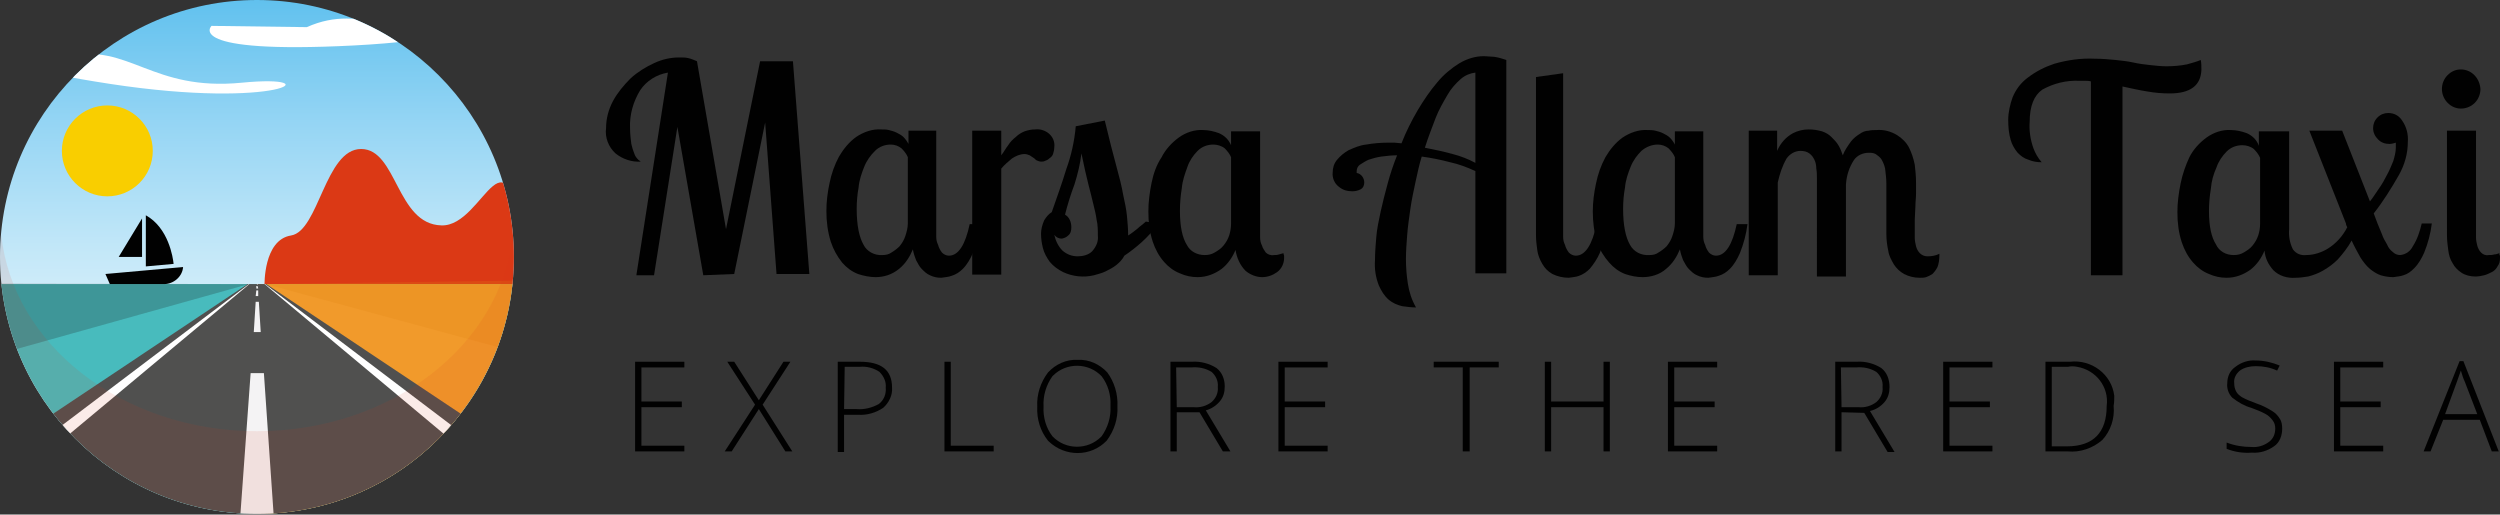
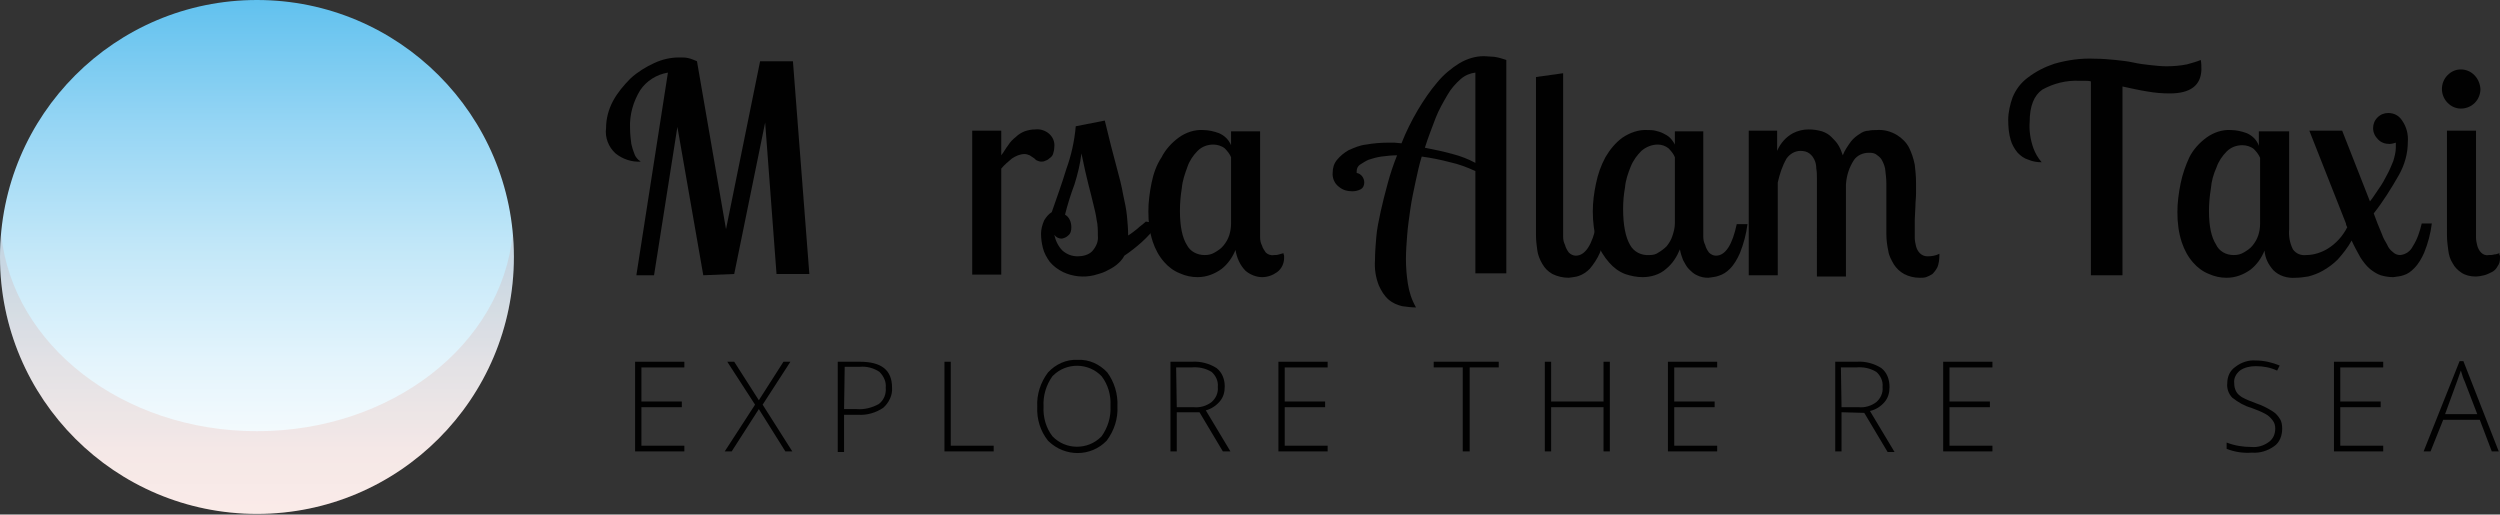
<svg xmlns="http://www.w3.org/2000/svg" xmlns:xlink="http://www.w3.org/1999/xlink" version="1.1" id="Layer_1" x="0px" y="0px" viewBox="0 0 396 81.5" style="enable-background:new 0 0 396 81.5;" xml:space="preserve">
  <rect x="0" y="0" width="396" height="81.5" fill="#333333" stroke="none" />
  <style type="text/css">
	.st0{fill:#010101;}
	.st1{fill:url(#SVGID_1_);}
	.st2{clip-path:url(#SVGID_3_);}
	.st3{fill:#F9CE00;}
	.st4{fill:#DB3915;}
	.st5{fill:#48BBBD;}
	.st6{fill:#F19A2B;}
	.st7{fill:#50504F;}
	.st8{fill:#FFFFFF;}
	.st9{fill:#F4F3F4;}
	.st10{opacity:0.23;fill:#E08613;enable-background:new    ;}
	.st11{opacity:0.23;fill:#1D1D1B;enable-background:new    ;}
	.st12{opacity:0.1;fill:#DB3915;enable-background:new    ;}
</style>
  <title>logo</title>
  <g>
    <g id="Layer_2_1_">
      <g id="Layer_1-2">
        <path class="st0" d="M111.4,43.6l-4.1-23.5l-3.7,23.5h-2.8l5-32.1c-1.8,0.3-3.4,1.3-4.4,2.8c-1.1,1.8-1.7,3.9-1.6,6     c0,0.9,0.1,1.7,0.2,2.5c0.1,0.5,0.3,1.1,0.5,1.6c0.1,0.3,0.3,0.6,0.6,0.9c0.1,0.1,0.3,0.2,0.4,0.3c-1.4,0.1-2.9-0.4-4-1.3     c-1.1-1-1.7-2.5-1.5-4c0-1.5,0.4-3,1.1-4.3c0.7-1.3,1.7-2.5,2.8-3.6c1.1-1,2.4-1.8,3.7-2.4c1.3-0.6,2.6-0.9,4-0.9     c0.5,0,1,0,1.4,0.1c0.5,0.1,0.9,0.3,1.4,0.5l4.6,26.6l5.4-26.6h5.2l2.6,33.7H123l-1.8-24l-4.9,24L111.4,43.6z" />
-         <path class="st0" d="M148.3,20.7v15.6c0,0.3,0,0.7,0,1.2c0,0.5,0.1,0.9,0.3,1.3c0.1,0.4,0.3,0.8,0.6,1.2c0.3,0.3,0.7,0.5,1.1,0.5     c1.5,0,2.6-1.7,3.3-5h1.7c-0.2,1.6-0.6,3.1-1.2,4.6c-0.4,0.9-0.9,1.8-1.6,2.5c-0.5,0.5-1.1,0.9-1.8,1.1c-0.5,0.2-1.1,0.2-1.6,0.3     c-0.6,0-1.2-0.1-1.8-0.4c-0.5-0.2-0.9-0.6-1.3-1c-0.4-0.4-0.6-0.9-0.9-1.4c-0.2-0.5-0.4-1.1-0.5-1.7c-0.5,1.2-1.2,2.3-2.2,3.1     c-1.1,0.9-2.4,1.3-3.7,1.3c-0.9,0-1.9-0.2-2.8-0.5c-1-0.4-1.8-1-2.5-1.8c-0.8-1-1.4-2.1-1.8-3.3c-0.5-1.6-0.7-3.2-0.7-4.9     c0-1.5,0.2-3,0.5-4.4c0.3-1.5,0.8-2.9,1.5-4.2c0.7-1.2,1.6-2.3,2.7-3.1c1.2-0.8,2.6-1.3,4-1.2c0.4,0,0.8,0,1.2,0.1     c0.4,0.1,0.8,0.2,1.2,0.4c0.4,0.2,0.8,0.4,1.1,0.7c0.3,0.3,0.6,0.7,0.8,1.1v-2.1H148.3z M139.8,40.4c0.5,0,1-0.1,1.4-0.4     c0.5-0.3,0.9-0.6,1.3-1c0.4-0.5,0.7-1,0.9-1.6c0.2-0.6,0.4-1.3,0.4-2V24.9c-0.2-0.5-0.6-1-1-1.4c-0.5-0.4-1.1-0.6-1.7-0.6     c-0.9,0-1.8,0.3-2.5,1c-0.7,0.7-1.3,1.5-1.7,2.5c-0.4,1-0.8,2.1-0.9,3.3c-0.2,1.1-0.3,2.2-0.3,3.4c0,2.6,0.4,4.5,1.1,5.7     C137.3,39.8,138.5,40.5,139.8,40.4z" />
        <path class="st0" d="M158.6,20.7v3.9c0.4-0.5,0.7-1.1,1.1-1.6c0.3-0.5,0.7-0.9,1.2-1.3c0.4-0.4,0.9-0.7,1.4-0.9     c0.6-0.2,1.1-0.3,1.7-0.3c0.8-0.1,1.7,0.2,2.3,0.8c0.5,0.5,0.8,1.2,0.7,2c0,0.4-0.1,0.8-0.2,1.1c-0.1,0.3-0.3,0.5-0.6,0.7     c-0.2,0.2-0.4,0.3-0.7,0.4c-0.2,0.1-0.4,0.1-0.6,0.1c-0.2,0-0.5-0.1-0.7-0.2c-0.2-0.1-0.3-0.3-0.5-0.4c-0.2-0.1-0.4-0.3-0.6-0.4     c-0.3-0.1-0.5-0.2-0.8-0.2c-0.7,0-1.4,0.3-2,0.7c-0.6,0.5-1.2,1-1.7,1.6v16.8H154V20.7H158.6z" />
        <path class="st0" d="M183.5,35.4c-0.8,1.1-1.7,2.1-2.7,3c-0.9,0.8-1.8,1.5-2.7,2.1c-0.3,0.6-0.8,1.1-1.3,1.5     c-0.5,0.4-1.1,0.7-1.7,1c-0.6,0.3-1.2,0.4-1.8,0.6c-1.7,0.4-3.4,0.2-4.9-0.5c-0.8-0.4-1.5-0.9-2.1-1.6c-0.5-0.7-0.9-1.4-1.1-2.2     c-0.2-0.8-0.3-1.5-0.3-2.3c0-0.7,0.2-1.4,0.5-2.1c0.3-0.5,0.7-1,1.2-1.3c0.8-2.3,1.6-4.5,2.3-6.8c0.8-2.2,1.3-4.5,1.5-6.8     l4.6-0.9c0.7,2.9,1.3,5.3,1.8,7.1c0.5,1.8,0.9,3.4,1.1,4.6c0.3,1.3,0.5,2.4,0.6,3.3c0.1,1.1,0.2,2.1,0.2,3.2     c0.5-0.3,1-0.7,1.5-1.1c0.4-0.4,0.9-0.7,1.3-1.1L183.5,35.4z M173.9,37.3c0-0.8,0-1.7-0.2-2.5c-0.1-0.8-0.3-1.6-0.5-2.4     c-0.2-0.9-0.5-2-0.8-3.2s-0.7-2.9-1.1-4.9c-0.2,1.7-0.6,3.3-1.1,4.9c-0.6,1.6-1.1,3.2-1.5,4.8c0.7,0.4,1,1.2,1,2     c0,0.5-0.1,1-0.5,1.3c-0.3,0.3-0.6,0.4-1,0.5c-0.5,0-0.9-0.2-1.2-0.6c0.2,0.9,0.6,1.8,1.3,2.5c0.7,0.6,1.5,0.9,2.4,0.9     c0.8,0,1.7-0.2,2.3-0.8C173.7,39,174,38.2,173.9,37.3z" />
        <path class="st0" d="M199.6,20.7v15.6c0,0.4,0,0.8,0,1.3c0,0.5,0.1,0.9,0.3,1.3c0.1,0.4,0.4,0.8,0.6,1.1c0.3,0.3,0.8,0.5,1.3,0.4     c0.3,0,0.5,0,0.8-0.1l0.7-0.2c0,0.2,0.1,0.3,0.1,0.4s0,0.3,0,0.4c0,0.8-0.4,1.7-1.1,2.2c-0.7,0.5-1.5,0.8-2.4,0.8     c-0.9,0-1.9-0.4-2.6-1c-0.9-0.9-1.4-2.1-1.6-3.3c-0.5,1.2-1.2,2.2-2.2,3c-1.1,0.8-2.4,1.3-3.8,1.3c-1,0-1.9-0.2-2.8-0.6     c-1-0.4-1.8-1-2.5-1.8c-0.8-0.9-1.4-2-1.8-3.2c-0.5-1.5-0.7-3.1-0.7-4.8c0-1.5,0.2-3,0.5-4.5c0.3-1.5,0.8-2.9,1.6-4.1     c0.6-1.2,1.6-2.3,2.7-3.1c1.1-0.8,2.5-1.3,3.9-1.2c0.8,0,1.7,0.2,2.5,0.5c0.9,0.4,1.5,1,1.9,1.9v-2.2H199.6z M190.8,40.4     c0.6,0,1.1-0.1,1.6-0.4c0.5-0.3,1-0.6,1.4-1.1c0.4-0.5,0.7-1,0.9-1.6c0.2-0.6,0.3-1.3,0.3-1.9V24.9c-0.2-0.5-0.6-1-1-1.4     c-0.5-0.4-1.2-0.6-1.8-0.6c-0.9,0-1.8,0.3-2.5,1c-0.7,0.7-1.3,1.6-1.6,2.5c-0.4,1.1-0.8,2.2-0.9,3.4c-0.2,1.2-0.3,2.4-0.3,3.6     c0,2.5,0.4,4.3,1.1,5.4C188.5,39.8,189.6,40.4,190.8,40.4z" />
        <path class="st0" d="M233.7,43.6V27.1c-1.3-0.6-2.6-1.1-4-1.4c-1.5-0.4-3-0.7-4.5-0.9c-0.4,1.3-0.7,2.7-1,4.1s-0.6,2.8-0.8,4.2     s-0.4,2.8-0.5,4.1s-0.2,2.6-0.2,3.8c0,1.3,0.1,2.6,0.3,3.9c0.2,1.3,0.6,2.6,1.3,3.8c-0.7,0-1.5-0.1-2.2-0.2     c-0.8-0.2-1.5-0.5-2.1-1c-0.7-0.6-1.2-1.4-1.6-2.3c-0.5-1.3-0.7-2.6-0.6-4c0-1.2,0.1-2.4,0.2-3.6c0.1-1.3,0.4-2.7,0.7-4.1     s0.7-2.9,1.1-4.4s0.9-3,1.5-4.5c-0.8,0-1.7,0.1-2.5,0.2c-0.7,0.1-1.4,0.3-2,0.5c-0.5,0.2-0.9,0.5-1.4,0.8c-0.3,0.2-0.5,0.6-0.5,1     c0,0.1,0,0.2,0,0.3c0.7,0.1,1.2,0.8,1.2,1.5c0,0.5-0.2,0.9-0.6,1.1c-0.4,0.2-0.8,0.3-1.3,0.3c-0.8,0-1.5-0.2-2.1-0.7     c-0.7-0.5-1.1-1.4-1-2.3c0-0.7,0.2-1.4,0.7-2c0.5-0.6,1.1-1.1,1.8-1.5c0.9-0.4,1.8-0.8,2.8-0.9c1.1-0.2,2.3-0.3,3.4-0.3     c0.3,0,0.7,0,1.1,0l1.1,0.1c0.7-1.8,1.6-3.6,2.6-5.3c0.9-1.5,1.9-3,3.1-4.4c1-1.2,2.2-2.2,3.5-3c1.2-0.7,2.5-1.1,3.8-1.1     c0.6,0,1.2,0.1,1.7,0.1c0.7,0.1,1.3,0.3,1.9,0.5v33.8H233.7z M225.7,23.4c1.5,0.3,3,0.6,4.4,1c1.2,0.3,2.5,0.8,3.6,1.4V11.5     c-0.8,0.1-1.6,0.4-2.3,1c-0.8,0.7-1.6,1.6-2.1,2.5c-0.7,1.2-1.4,2.4-1.9,3.7C226.8,20.3,226.2,21.8,225.7,23.4L225.7,23.4z" />
        <path class="st0" d="M247.6,11.6v24.7c0,0.3,0,0.7,0,1.2c0,0.5,0.1,0.9,0.3,1.3c0.1,0.4,0.3,0.8,0.6,1.2c0.3,0.3,0.7,0.5,1.1,0.5     c1.5,0,2.6-1.7,3.3-5h1.7c-0.2,1.6-0.6,3.1-1.2,4.6c-0.4,0.9-1,1.8-1.6,2.5c-0.5,0.5-1.1,0.9-1.7,1.1c-0.5,0.2-1.1,0.2-1.6,0.3     c-0.9,0-1.8-0.2-2.6-0.6c-0.7-0.4-1.2-0.9-1.6-1.6c-0.4-0.7-0.7-1.4-0.8-2.2c-0.1-0.8-0.2-1.5-0.2-2.3V12.2L247.6,11.6z" />
        <path class="st0" d="M269.8,20.7v15.6c0,0.3,0,0.7,0,1.2c0,0.5,0.1,0.9,0.3,1.3c0.1,0.4,0.3,0.8,0.6,1.2c0.3,0.3,0.7,0.5,1.1,0.5     c1.5,0,2.6-1.7,3.3-5h1.7c-0.2,1.6-0.6,3.1-1.2,4.6c-0.4,0.9-0.9,1.8-1.6,2.5c-0.5,0.5-1.1,0.9-1.8,1.1c-0.5,0.2-1.1,0.2-1.6,0.3     c-0.6,0-1.2-0.1-1.8-0.4c-0.5-0.2-0.9-0.6-1.3-1c-0.4-0.4-0.6-0.9-0.9-1.4c-0.2-0.5-0.4-1.1-0.5-1.7c-0.5,1.2-1.2,2.3-2.2,3.1     c-1,0.9-2.4,1.3-3.7,1.3c-1,0-1.9-0.2-2.8-0.5c-1-0.4-1.8-1-2.5-1.8c-0.8-0.9-1.5-2-1.9-3.2c-0.5-1.6-0.7-3.2-0.7-4.9     c0-1.5,0.2-3,0.5-4.4c0.3-1.5,0.8-2.9,1.5-4.2c0.7-1.2,1.6-2.3,2.7-3.1c1.2-0.8,2.6-1.3,4-1.2c0.4,0,0.8,0,1.2,0.1     c0.4,0.1,0.8,0.2,1.2,0.4c0.4,0.2,0.8,0.4,1.1,0.7c0.3,0.3,0.6,0.7,0.8,1.1v-2.1H269.8z M261.3,40.4c0.5,0,1-0.1,1.4-0.4     c0.5-0.3,0.9-0.6,1.3-1c0.4-0.5,0.7-1,0.9-1.6c0.2-0.6,0.4-1.3,0.4-2V24.9c-0.2-0.5-0.6-1-1-1.4c-0.5-0.4-1.1-0.6-1.7-0.6     c-1,0-1.9,0.4-2.6,1c-0.7,0.7-1.3,1.5-1.7,2.5c-0.4,1-0.8,2.1-0.9,3.3c-0.2,1.1-0.3,2.2-0.3,3.4c0,2.6,0.4,4.5,1.1,5.7     C258.8,39.9,260,40.5,261.3,40.4z" />
        <path class="st0" d="M281.5,20.7v3.2c0.5-1.2,1.4-2.2,2.5-2.8c0.8-0.4,1.6-0.6,2.5-0.6c0.7,0,1.4,0.1,2.1,0.3     c0.6,0.2,1.1,0.5,1.5,0.9c0.4,0.4,0.8,0.8,1.1,1.3c0.3,0.5,0.5,1,0.7,1.6c0.3-0.8,0.8-1.5,1.3-2.2c0.4-0.5,0.9-0.9,1.4-1.2     c0.4-0.3,0.9-0.5,1.4-0.5c0.4-0.1,0.8-0.1,1.2-0.1c1.2-0.1,2.3,0.2,3.3,0.8c0.8,0.5,1.5,1.2,1.9,2c0.4,0.8,0.7,1.7,0.9,2.7     c0.1,0.9,0.2,1.8,0.2,2.8c0,0.5,0,1.1,0,1.8s-0.1,1.3-0.1,2l-0.1,2.1c0,0.7,0,1.3,0,1.9c0,0.2,0,0.6,0,1c0,0.4,0.1,0.9,0.2,1.3     c0.1,0.4,0.3,0.8,0.6,1.1c0.3,0.3,0.7,0.5,1.2,0.5c0.7,0,1.3-0.1,1.9-0.4v0.3c0,0.6-0.1,1.3-0.3,1.8c-0.2,0.4-0.5,0.8-0.8,1.1     c-0.3,0.2-0.7,0.4-1,0.5c-0.3,0.1-0.7,0.1-1,0.1c-0.9,0-1.7-0.2-2.5-0.6c-0.7-0.4-1.2-0.9-1.6-1.5c-0.4-0.7-0.8-1.4-0.9-2.2     c-0.2-0.9-0.3-1.8-0.3-2.7c0-0.3,0-0.8,0-1.5s0-1.5,0-2.4s0-1.7,0-2.4s0-1.3,0-1.6c0-0.8-0.1-1.6-0.2-2.4c-0.1-0.5-0.3-1-0.6-1.5     c-0.2-0.3-0.6-0.6-0.9-0.8c-0.4-0.2-0.7-0.2-1.1-0.2c-0.9,0-1.8,0.4-2.3,1.1c-0.8,1.2-1.2,2.5-1.3,3.9v14.6h-4.6V28.3     c0-0.5,0-1.1-0.1-1.6c0-0.5-0.1-1-0.3-1.4c-0.2-0.4-0.4-0.7-0.8-1c-0.4-0.3-0.9-0.4-1.4-0.4c-0.9,0-1.7,0.5-2.2,1.2     c-0.7,1.2-1.1,2.5-1.4,3.8v14.7H277V20.7H281.5z" />
        <path class="st0" d="M343.7,14.8c-1.2,0-2.4-0.1-3.5-0.3c-1.3-0.2-2.6-0.5-4-0.8v29.9h-5V12.9c-0.3-0.1-0.6-0.1-0.9-0.1h-0.9     c-2.1-0.1-4.1,0.4-5.9,1.4c-1.3,0.9-2,2.6-2,5.1c-0.1,1.4,0.1,2.8,0.6,4.2c0.3,0.8,0.7,1.5,1.3,2.2c-0.7,0-1.4-0.1-2.1-0.4     c-0.7-0.2-1.2-0.6-1.7-1.1c-0.5-0.6-0.9-1.3-1.1-2c-0.3-1-0.4-2.1-0.4-3.2c0-1.2,0.3-2.5,0.7-3.6c0.5-1.2,1.3-2.3,2.4-3.1     c1.3-1,2.7-1.7,4.2-2.2c2.1-0.6,4.2-0.9,6.4-0.8c1.2,0,2.3,0.1,3.3,0.2s1.9,0.2,2.8,0.4s1.7,0.3,2.6,0.4c0.9,0.1,1.8,0.2,2.7,0.2     c1.1,0,2.2-0.1,3.2-0.3c0.7-0.2,1.5-0.4,2.2-0.7c0.1,0.5,0.1,1,0.1,1.6C348.6,13.5,347,14.8,343.7,14.8z" />
        <path class="st0" d="M362.6,20.7v15.6c-0.1,1.1,0.1,2.2,0.6,3.2c0.5,0.7,1.3,1,2.1,0.9c1.2,0,2.4-0.4,3.4-1     c1.3-0.8,2.4-2,3.1-3.4c-0.1-0.2-0.2-0.4-0.2-0.6l-5.8-14.7h5.2l4.4,11.2c0.5-0.6,0.9-1.3,1.4-2c0.5-0.7,0.9-1.4,1.3-2.2     c0.4-0.7,0.7-1.5,1-2.2c0.2-0.7,0.4-1.4,0.4-2.1V23c0-0.1,0-0.2,0-0.4c-0.3,0.1-0.7,0.2-1,0.2c-0.7,0-1.3-0.2-1.8-0.7     c-0.5-0.5-0.8-1.1-0.8-1.8c0-0.6,0.2-1.2,0.7-1.7c0.5-0.5,1.1-0.7,1.7-0.7c0.9,0,1.7,0.4,2.2,1.2c0.7,1,1,2.2,0.9,3.4     c0,1.8-0.5,3.6-1.4,5.2c-1.2,2.1-2.5,4.2-4,6.1l0.6,1.6l0.7,1.7c0.2,0.6,0.5,1.1,0.8,1.6c0.2,0.5,0.5,0.9,0.9,1.2     c0.3,0.3,0.7,0.5,1.2,0.5c0.9-0.1,1.6-0.6,2-1.4c0.7-1.1,1.1-2.3,1.4-3.6h1.6c-0.2,1.6-0.6,3.1-1.2,4.6c-0.4,0.9-0.9,1.8-1.6,2.5     c-0.5,0.5-1,0.9-1.7,1.1c-0.5,0.2-1.1,0.2-1.6,0.3c-0.7,0-1.3-0.1-2-0.3c-0.6-0.2-1.2-0.6-1.7-1c-0.6-0.5-1.1-1.2-1.5-1.8     c-0.5-0.9-1-1.8-1.4-2.7c-0.6,1.1-1.4,2.1-2.2,3c-0.7,0.7-1.5,1.3-2.4,1.8c-0.7,0.4-1.5,0.7-2.3,0.9c-0.7,0.1-1.3,0.2-2,0.2     c-1.3,0.1-2.6-0.3-3.5-1.2c-0.8-0.9-1.3-1.9-1.4-3.1c-0.5,1.2-1.2,2.2-2.2,3c-1.1,0.8-2.4,1.3-3.8,1.3c-1,0-1.9-0.2-2.8-0.6     c-1-0.4-1.8-1-2.5-1.8c-0.8-0.9-1.4-2-1.8-3.2c-0.5-1.5-0.7-3.1-0.7-4.8c0-1.5,0.2-3,0.5-4.5c0.3-1.5,0.8-2.9,1.4-4.2     c0.6-1.2,1.6-2.3,2.7-3.1c1.1-0.8,2.5-1.3,3.9-1.2c0.8,0,1.7,0.2,2.5,0.5c0.9,0.4,1.6,1.1,1.9,2v-2.3H362.6z M353.8,40.4     c0.6,0,1.1-0.1,1.6-0.4c0.5-0.3,1-0.6,1.4-1.1c0.4-0.5,0.7-1,0.9-1.6c0.2-0.6,0.3-1.2,0.3-1.9V25c-0.2-0.5-0.6-1-1-1.4     c-0.5-0.4-1.2-0.6-1.8-0.6c-0.9,0-1.8,0.3-2.5,1c-0.7,0.7-1.3,1.6-1.6,2.5c-0.5,1.1-0.8,2.2-0.9,3.4c-0.2,1.2-0.3,2.4-0.3,3.5     c0,2.5,0.4,4.2,1.1,5.3C351.5,39.8,352.6,40.4,353.8,40.4z" />
        <path class="st0" d="M386.8,14.1c0-0.8,0.3-1.6,0.9-2.2c0.6-0.6,1.3-0.9,2.1-0.9c1.7,0,3,1.4,3.1,3.1c0,0.8-0.3,1.6-0.9,2.2     c-0.6,0.6-1.4,0.9-2.2,0.9C388.2,17.2,386.8,15.8,386.8,14.1L386.8,14.1z M392.2,20.7v15.6c0,0.4,0,0.8,0,1.3     c0,0.5,0.1,0.9,0.2,1.3c0.1,0.4,0.3,0.8,0.6,1.1c0.3,0.3,0.7,0.5,1.2,0.4c0.3,0,0.6,0,0.9-0.1c0.3,0,0.5-0.1,0.8-0.2     c0,0.2,0,0.3,0.1,0.4s0,0.3,0,0.4c0,0.5-0.1,0.9-0.4,1.3c-0.2,0.4-0.5,0.7-0.9,0.9c-0.4,0.2-0.8,0.4-1.2,0.5     c-0.4,0.1-0.9,0.2-1.4,0.2c-0.8,0-1.6-0.2-2.2-0.6c-0.6-0.4-1.1-0.9-1.4-1.5c-0.4-0.6-0.6-1.3-0.7-2.1c-0.1-0.8-0.2-1.5-0.2-2.3     V20.7H392.2z" />
        <path class="st0" d="M108.4,71.5h-7.8V57.3h7.8v0.9h-6.8v5.4h6.4v0.9h-6.4v6.1h6.8L108.4,71.5z" />
        <path class="st0" d="M125.5,71.5h-1.1l-4.2-6.7l-4.3,6.7h-1.1l4.8-7.4l-4.4-6.8h1.1l3.9,6.1l3.9-6.1h1.1l-4.4,6.8L125.5,71.5z" />
        <path class="st0" d="M141.3,61.4c0.1,1.2-0.5,2.4-1.4,3.2c-1.2,0.8-2.6,1.2-4,1.1h-2.2v5.9h-1V57.3h3.5     C139.6,57.3,141.3,58.6,141.3,61.4z M133.7,64.8h2c1.2,0.1,2.4-0.2,3.5-0.8c0.8-0.6,1.2-1.6,1.1-2.6c0.1-0.9-0.3-1.8-1-2.5     c-0.9-0.6-2-0.9-3.1-0.8h-2.4L133.7,64.8z" />
        <path class="st0" d="M149.6,71.5V57.3h1v13.3h6.8v0.9H149.6z" />
        <path class="st0" d="M177,64.4c0.1,1.9-0.5,3.8-1.7,5.4c-2.5,2.6-6.6,2.6-9.2,0.1c0,0-0.1-0.1-0.1-0.1c-1.2-1.5-1.8-3.4-1.7-5.4     c-0.1-1.9,0.5-3.8,1.7-5.4c1.2-1.3,2.9-2.1,4.7-2c1.8-0.1,3.5,0.7,4.7,2C176.5,60.5,177.1,62.4,177,64.4z M165.3,64.4     c-0.1,1.7,0.4,3.4,1.4,4.7c2.1,2.2,5.6,2.2,7.7,0.1c0,0,0.1-0.1,0.1-0.1c1-1.4,1.5-3.1,1.4-4.8c0.1-1.7-0.4-3.4-1.4-4.7     c-2.1-2.2-5.6-2.2-7.7-0.1c0,0-0.1,0.1-0.1,0.1C165.7,61,165.2,62.7,165.3,64.4L165.3,64.4z" />
        <path class="st0" d="M186.4,65.3v6.2h-1V57.3h3.4c1.4-0.1,2.8,0.3,3.9,1c0.9,0.7,1.3,1.8,1.3,2.9c0,0.9-0.2,1.7-0.8,2.4     c-0.6,0.7-1.4,1.2-2.2,1.4l3.9,6.5h-1.2l-3.7-6.2H186.4z M186.4,64.5h2.7c1,0.1,2-0.2,2.8-0.8c0.7-0.6,1.1-1.5,1-2.4     c0.1-0.9-0.3-1.8-1-2.4c-1-0.6-2.1-0.8-3.2-0.7h-2.4L186.4,64.5z" />
        <path class="st0" d="M210.3,71.5h-7.8V57.3h7.8v0.9h-6.8v5.4h6.4v0.9h-6.4v6.1h6.8V71.5z" />
-         <path class="st0" d="M232.7,71.5h-1V58.2h-4.6v-0.9h10.3v0.9h-4.6V71.5z" />
+         <path class="st0" d="M232.7,71.5h-1V58.2h-4.6v-0.9h10.3v0.9h-4.6V71.5" />
        <path class="st0" d="M255,71.5h-1v-7h-8.3v7h-1V57.3h1v6.3h8.3v-6.3h1V71.5z" />
        <path class="st0" d="M272,71.5h-7.8V57.3h7.8v0.9h-6.8v5.4h6.4v0.9h-6.4v6.1h6.8V71.5z" />
        <path class="st0" d="M291.7,65.3v6.2h-1V57.3h3.4c1.4-0.1,2.8,0.3,3.9,1c0.9,0.7,1.3,1.8,1.3,3c0,0.9-0.2,1.7-0.8,2.4     c-0.6,0.7-1.4,1.2-2.3,1.4l3.9,6.5H299l-3.7-6.2L291.7,65.3z M291.7,64.5h2.7c1,0.1,2-0.2,2.8-0.8c0.7-0.6,1.1-1.5,1-2.4     c0.1-0.9-0.3-1.8-1-2.4c-1-0.6-2.1-0.8-3.2-0.7h-2.4L291.7,64.5z" />
        <path class="st0" d="M315.6,71.5h-7.8V57.3h7.8v0.9h-6.8v5.4h6.4v0.9h-6.4v6.1h6.8V71.5z" />
-         <path class="st0" d="M334.8,64.3c0.2,2-0.5,4-1.8,5.4c-1.5,1.3-3.5,2-5.5,1.8H324V57.3h3.9c3.4-0.4,6.6,2,7,5.4     C334.9,63.2,334.9,63.7,334.8,64.3L334.8,64.3z M333.7,64.3c0.4-3-1.7-5.7-4.7-6.2c-0.5-0.1-1-0.1-1.4,0H325v12.6h2.4     C331.6,70.7,333.7,68.5,333.7,64.3L333.7,64.3z" />
        <path class="st0" d="M361.5,67.9c0,1.1-0.4,2.2-1.3,2.8c-1,0.7-2.2,1.1-3.5,1c-1.4,0.1-2.7-0.1-4-0.6v-1c1.3,0.5,2.6,0.7,3.9,0.7     c1,0.1,2-0.2,2.8-0.8c0.7-0.5,1-1.3,1-2.1c0-0.5-0.1-0.9-0.4-1.3c-0.3-0.4-0.7-0.8-1.1-1c-0.7-0.4-1.5-0.7-2.3-1     c-1.1-0.3-2.1-0.9-3-1.6c-0.6-0.6-0.9-1.5-0.8-2.3c0-1,0.4-2,1.3-2.6c0.9-0.7,2.1-1.1,3.2-1c1.3,0,2.6,0.3,3.8,0.8l-0.4,0.8     c-1.1-0.5-2.2-0.7-3.4-0.7c-0.9,0-1.8,0.2-2.5,0.7c-0.6,0.5-1,1.2-0.9,2c0,0.5,0.1,0.9,0.3,1.3c0.2,0.4,0.6,0.7,0.9,0.9     c0.7,0.4,1.5,0.7,2.3,1c0.9,0.3,1.7,0.7,2.5,1.2c0.5,0.3,0.9,0.7,1.2,1.2C361.4,66.7,361.5,67.3,361.5,67.9z" />
        <path class="st0" d="M377.5,71.5h-7.8V57.3h7.8v0.9h-6.8v5.4h6.4v0.9h-6.4v6.1h6.8V71.5z" />
        <path class="st0" d="M392.8,66.5H387l-2,5h-1.1l5.7-14.3h0.6l5.6,14.3h-1.1L392.8,66.5z M387.3,65.6h5.1l-2-5.2     c-0.2-0.4-0.4-1-0.6-1.7c-0.2,0.6-0.4,1.1-0.6,1.7L387.3,65.6z" />
        <linearGradient id="SVGID_1_" gradientUnits="userSpaceOnUse" x1="40.74" y1="87.276" x2="40.74" y2="5.796" gradientTransform="matrix(1 0 0 -1 0 87.276)">
          <stop offset="0" style="stop-color:#61C1EE" />
          <stop offset="0.24" style="stop-color:#95D5F4" />
          <stop offset="0.48" style="stop-color:#C2E7F8" />
          <stop offset="0.7" style="stop-color:#E3F4FC" />
          <stop offset="0.88" style="stop-color:#F8FCFE" />
          <stop offset="1" style="stop-color:#FFFFFF" />
        </linearGradient>
        <circle class="st1" cx="40.7" cy="40.7" r="40.7" />
        <g>
          <defs>
-             <circle id="SVGID_2_" cx="40.7" cy="40.7" r="40.7" />
-           </defs>
+             </defs>
          <clipPath id="SVGID_3_">
            <use xlink:href="#SVGID_2_" style="overflow:visible;" />
          </clipPath>
          <g class="st2">
            <circle class="st3" cx="17" cy="23.9" r="7.2" />
            <path class="st4" d="M41.9,45.2c0,0-0.2-7.2,4.2-7.9s5.4-13.7,11.1-13.7s5.6,11.9,12.7,12.1C76.9,36,80.3,17,83,41.2       c1.3,12.2-1.7,3.9-1.7,3.9L41.9,45.2z" />
            <path class="st5" d="M40.7,85.2c22.5,0,40.7-18,40.7-40.2H0C0,67.2,18.2,85.2,40.7,85.2z" />
            <path class="st6" d="M40.7,85.2c22.5,0,40.7-18,40.7-40.2H40.7V85.2z" />
            <polygon class="st7" points="102.3,85.1 -20.9,85.1 39.2,45 42.2,45      " />
            <polygon class="st8" points="-8.6,85.1 -13.6,85.1 39.4,45 39.5,45      " />
            <polygon class="st8" points="94.9,85.1 89.9,85.1 41.9,45 42,45      " />
            <polygon class="st9" points="41.3,52.6 40.2,52.6 40.5,47.8 41,47.8      " />
            <polygon class="st9" points="40.9,46.9 40.5,46.9 40.6,46 40.9,46      " />
            <polygon class="st9" points="40.9,45.7 40.6,45.7 40.6,45.3 40.8,45.3      " />
            <polygon class="st9" points="40.8,45.1 40.7,45.1 40.7,44.9 40.8,44.9      " />
            <polygon class="st9" points="43.7,86.7 37.7,86.7 39.7,59.1 41.8,59.1      " />
            <polygon class="st10" points="42.1,45 81.5,55.7 84.9,44.4      " />
            <polygon class="st11" points="39.4,45 1.5,55.6 -9.8,44.9      " />
            <path class="st8" d="M10.7,8.9c9.8-2.1,13.3,5.6,27.6,4.2s6.1,4.3-20.8,0.2S-4,5.6-4,5.6L10.7,8.9z" />
            <path class="st8" d="M48.6,4.3c9.2-4.1,14.2,2.8,27.9-1.5s6.8,3-20.4,4.4S33.5,4.1,33.5,4.1L48.6,4.3z" />
            <path class="st0" d="M23.1,42.2l4.4-0.4c-0.1-1-0.8-5.7-4.4-7.7V42.2z M16.7,43.4l0.7,1.6H26c1.5,0,2.9-1.2,3-2.7L16.7,43.4z        M22.5,34.6l-3.7,6.1h3.7V34.6z" />
          </g>
        </g>
        <path class="st12" d="M40.7,68.3C19.4,68.3,2,54.6,0.2,37.2C0.1,38.3,0,39.5,0,40.7c0,22.5,18.2,40.7,40.7,40.7     s40.7-18.2,40.7-40.7c0-1.2,0-2.4-0.2-3.6C79.5,54.6,62,68.3,40.7,68.3z" />
      </g>
    </g>
  </g>
</svg>